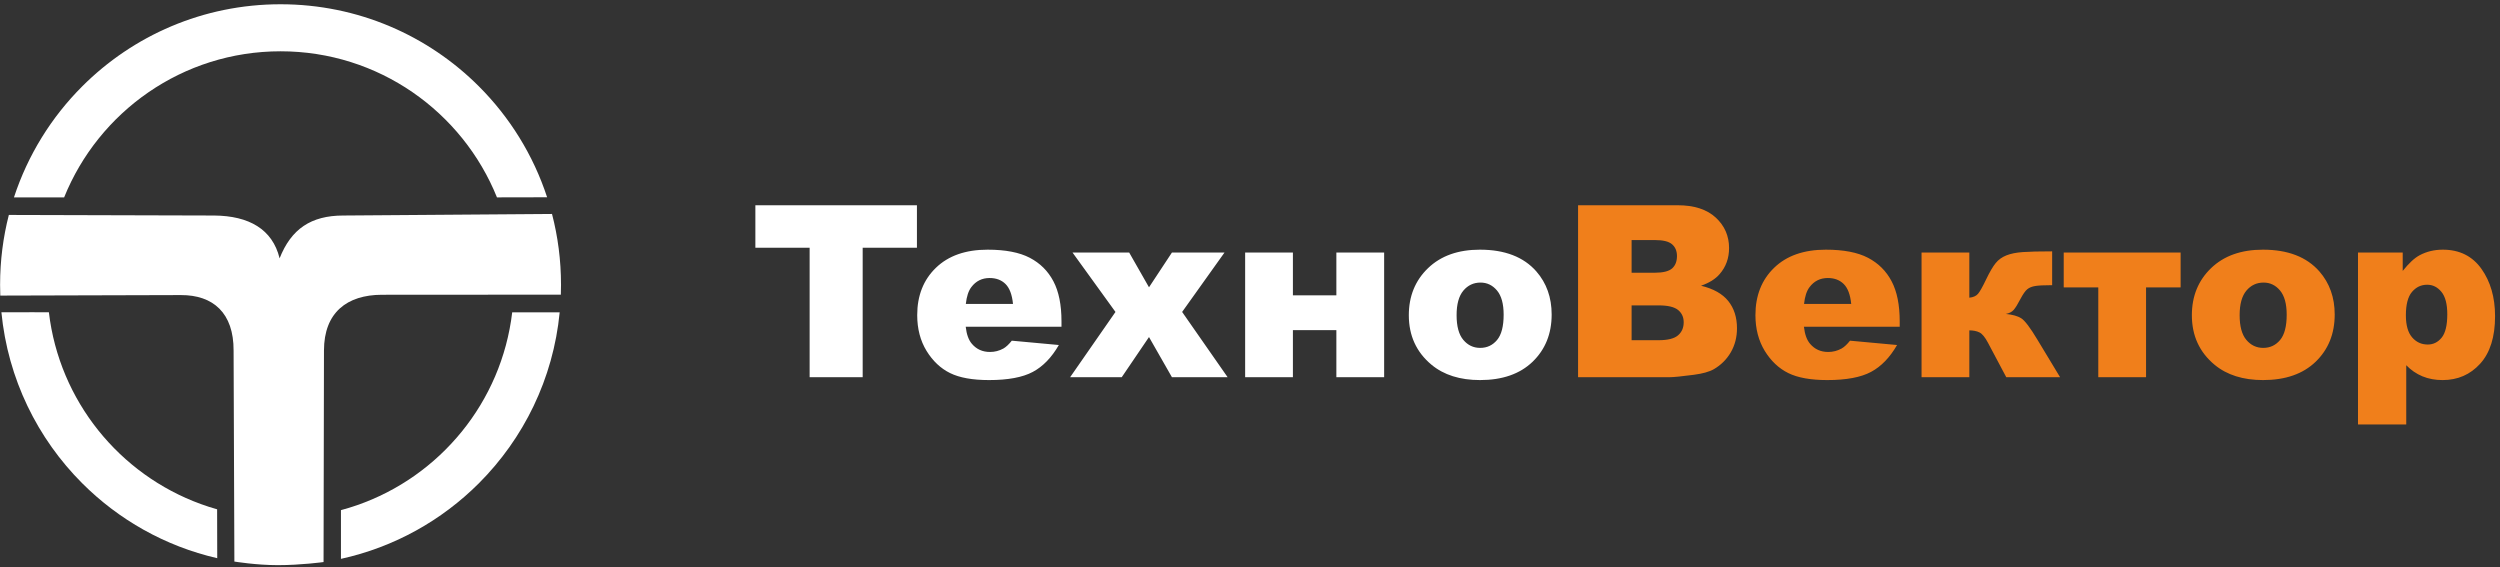
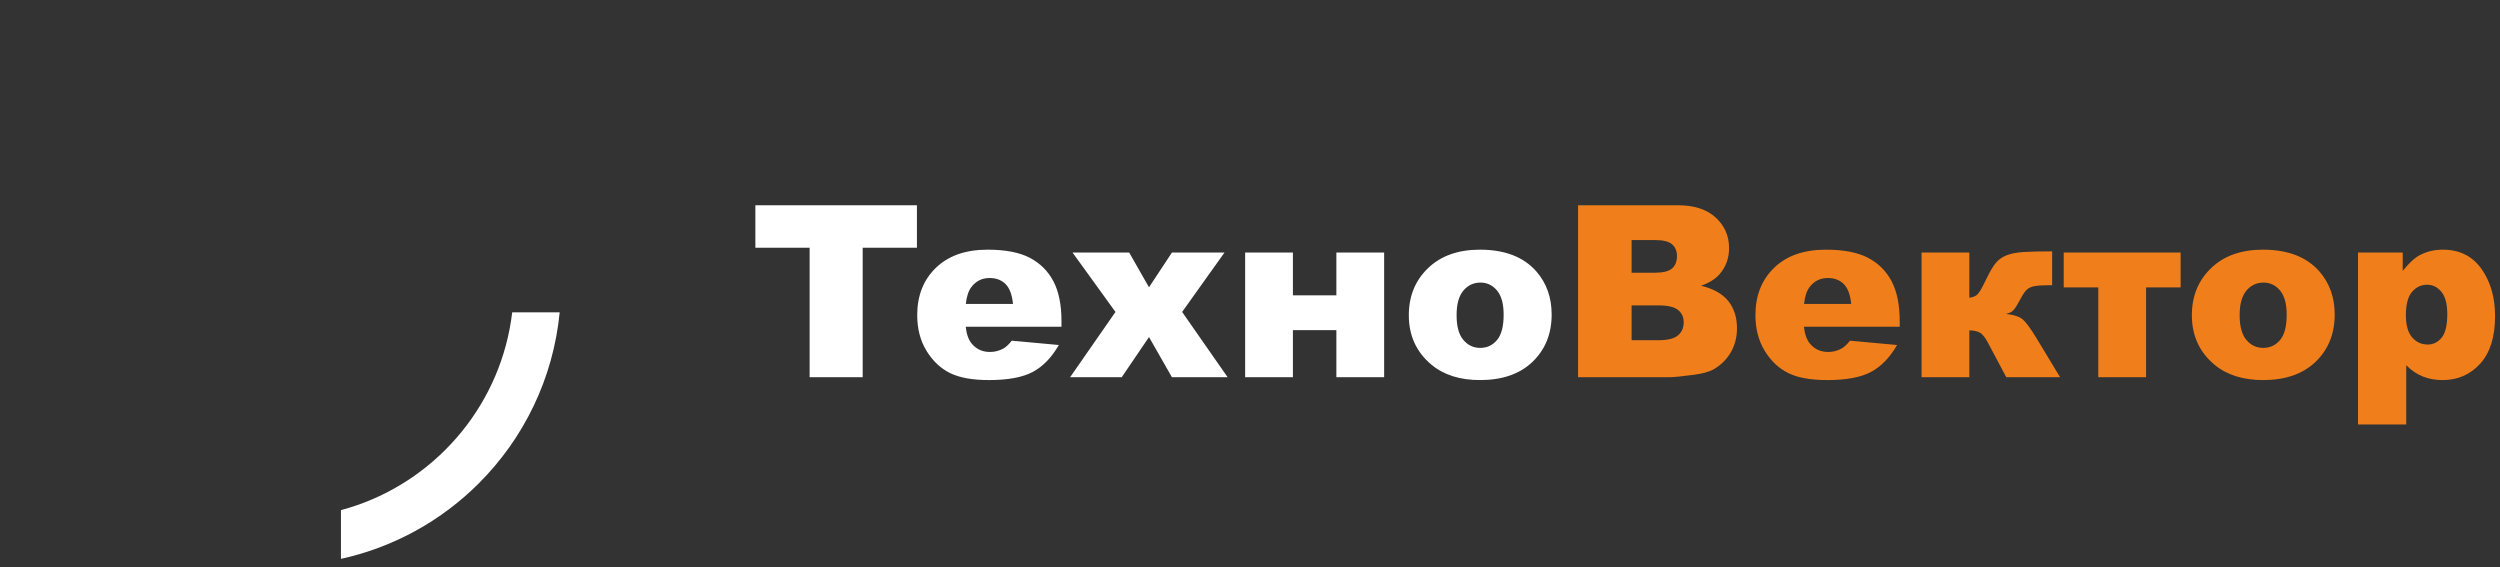
<svg xmlns="http://www.w3.org/2000/svg" width="282" height="64" viewBox="0 0 282 64" fill="none">
  <rect x="0" y="0" width="282" height="64" fill="#333333" stroke="none" />
-   <path d="M31.648 0.471H31.645H31.64V0.481C22.899 0.481 14.991 4.021 9.271 9.745C5.803 13.211 3.138 17.485 1.575 22.263H5.994H7.235C11.134 12.603 20.593 5.786 31.646 5.786C42.7 5.786 52.16 12.604 56.058 22.266L56.937 22.261L56.839 22.262L59.203 22.25L56.937 22.261L61.715 22.253C60.153 17.48 57.488 13.211 54.022 9.745C48.303 4.021 40.392 0.481 31.648 0.481V0.471Z" fill="white" />
-   <path d="M5.166 35.222L5.514 35.223C6.692 45.231 13.482 53.521 22.652 56.856C23.268 57.081 23.854 57.271 24.491 57.449L24.504 62.964C18.629 61.612 13.383 58.625 9.27 54.509C4.233 49.473 0.888 42.736 0.159 35.227L3.654 35.219L5.166 35.224V35.222Z" fill="white" />
  <path d="M40.256 56.992C49.617 53.751 56.579 45.373 57.777 35.229H63.132C62.405 42.737 59.057 49.474 54.021 54.51C49.831 58.702 44.466 61.722 38.46 63.039V57.543C39.068 57.38 39.667 57.196 40.256 56.992Z" fill="white" />
-   <path d="M31.539 29.14C30.736 25.853 28.087 24.344 24.156 24.311L0.997 24.246C0.351 26.766 0.01 29.404 0.01 32.125L0 32.126V32.133H0.01C0.01 32.538 0.018 32.941 0.033 33.342L20.401 33.285C24.055 33.267 26.368 35.319 26.349 39.54L26.438 63.344C26.438 63.344 28.901 63.749 31.344 63.749C33.934 63.751 36.497 63.4 36.497 63.4L36.544 39.54C36.548 35.233 39.159 33.264 43.061 33.25L63.264 33.237C63.276 32.869 63.282 32.501 63.282 32.129H63.292V32.126V32.121H63.282C63.282 29.363 62.93 26.686 62.267 24.135L38.712 24.311C35.082 24.317 32.85 25.822 31.539 29.14Z" fill="white" />
  <path fill-rule="evenodd" clip-rule="evenodd" d="M85.206 23.152H103.43V27.947H97.31V42.547H91.326V27.947H85.206V23.152ZM119.736 36.858H108.932C109.031 37.721 109.261 38.366 109.636 38.791C110.155 39.4 110.837 39.702 111.676 39.702C112.209 39.702 112.714 39.572 113.188 39.31C113.481 39.143 113.797 38.849 114.131 38.429L119.438 38.917C118.626 40.325 117.647 41.341 116.5 41.951C115.354 42.565 113.707 42.872 111.563 42.872C109.699 42.872 108.237 42.61 107.167 42.082C106.102 41.558 105.218 40.723 104.514 39.581C103.814 38.434 103.462 37.089 103.462 35.545C103.462 33.346 104.166 31.563 105.574 30.204C106.978 28.845 108.923 28.163 111.401 28.163C113.413 28.163 114.998 28.47 116.162 29.08C117.326 29.689 118.215 30.569 118.825 31.73C119.434 32.885 119.736 34.393 119.736 36.249V36.858ZM114.267 34.285C114.162 33.237 113.878 32.488 113.423 32.037C112.967 31.585 112.371 31.36 111.626 31.36C110.769 31.36 110.083 31.703 109.568 32.384C109.243 32.809 109.036 33.441 108.945 34.285H114.267ZM120.982 28.488H127.373L129.607 32.407L132.193 28.488H138.123L133.344 35.188L138.475 42.547H132.193L129.607 38.019L126.533 42.547H120.711L125.825 35.188L120.982 28.488ZM156.131 42.547H150.742V37.237H145.84V42.547H140.452V28.488H145.84V33.31H150.742V28.488H156.131V42.547ZM158.915 35.558C158.915 33.409 159.637 31.639 161.081 30.249C162.526 28.858 164.475 28.163 166.931 28.163C169.742 28.163 171.863 28.98 173.299 30.615C174.449 31.933 175.027 33.553 175.027 35.477C175.027 37.644 174.314 39.413 172.883 40.8C171.453 42.181 169.471 42.872 166.944 42.872C164.692 42.872 162.869 42.298 161.479 41.147C159.768 39.725 158.915 37.86 158.915 35.558ZM164.304 35.549C164.304 36.809 164.556 37.739 165.062 38.339C165.567 38.94 166.199 39.242 166.967 39.242C167.738 39.242 168.37 38.944 168.867 38.353C169.363 37.761 169.611 36.809 169.611 35.499C169.611 34.276 169.363 33.368 168.862 32.768C168.361 32.172 167.743 31.874 167.003 31.874C166.222 31.874 165.577 32.177 165.067 32.782C164.556 33.391 164.304 34.312 164.304 35.549Z" fill="white" />
  <path fill-rule="evenodd" clip-rule="evenodd" d="M178.006 23.152H189.23C191.099 23.152 192.534 23.617 193.536 24.542C194.538 25.468 195.039 26.615 195.039 27.983C195.039 29.129 194.682 30.113 193.965 30.93C193.49 31.482 192.791 31.91 191.875 32.231C193.269 32.565 194.289 33.138 194.948 33.955C195.603 34.772 195.932 35.797 195.932 37.03C195.932 38.037 195.698 38.94 195.233 39.743C194.763 40.547 194.122 41.179 193.315 41.648C192.809 41.937 192.051 42.149 191.035 42.28C189.686 42.456 188.792 42.547 188.35 42.547H178.006V23.152ZM184.044 30.764H186.658C187.592 30.764 188.246 30.601 188.612 30.28C188.977 29.955 189.162 29.49 189.162 28.881C189.162 28.317 188.977 27.874 188.612 27.558C188.246 27.238 187.605 27.08 186.698 27.08H184.044V30.764ZM184.044 38.375H187.1C188.133 38.375 188.86 38.19 189.284 37.824C189.708 37.459 189.921 36.971 189.921 36.353C189.921 35.779 189.713 35.319 189.293 34.971C188.874 34.624 188.138 34.447 187.087 34.447H184.044V38.375ZM214.287 36.858H203.483C203.582 37.721 203.812 38.366 204.187 38.791C204.706 39.4 205.387 39.702 206.226 39.702C206.759 39.702 207.265 39.572 207.738 39.31C208.032 39.143 208.348 38.849 208.682 38.429L213.989 38.917C213.177 40.325 212.198 41.341 211.051 41.951C209.905 42.565 208.258 42.872 206.114 42.872C204.25 42.872 202.787 42.61 201.718 42.082C200.653 41.558 199.768 40.723 199.064 39.581C198.365 38.434 198.013 37.089 198.013 35.545C198.013 33.346 198.717 31.563 200.125 30.204C201.528 28.845 203.474 28.163 205.951 28.163C207.964 28.163 209.548 28.47 210.713 29.08C211.877 29.689 212.766 30.569 213.375 31.73C213.985 32.885 214.287 34.393 214.287 36.249V36.858ZM208.817 34.285C208.713 33.237 208.429 32.488 207.973 32.037C207.517 31.585 206.922 31.36 206.177 31.36C205.319 31.36 204.634 31.703 204.119 32.384C203.794 32.809 203.586 33.441 203.496 34.285H208.817ZM232.376 42.547H226.306L224.248 38.673C223.923 38.055 223.607 37.662 223.295 37.504C222.98 37.346 222.596 37.265 222.14 37.265V42.547H216.751V28.488H222.14V33.581C222.582 33.535 222.907 33.391 223.12 33.143C223.332 32.895 223.634 32.353 224.036 31.517C224.437 30.678 224.798 30.064 225.114 29.675C225.43 29.287 225.836 28.998 226.328 28.804C226.82 28.61 227.438 28.484 228.179 28.434C228.919 28.38 230.02 28.353 231.482 28.353V32.172H231.243C230.521 32.172 229.97 32.199 229.591 32.258C229.212 32.317 228.91 32.438 228.68 32.623C228.449 32.809 228.188 33.188 227.885 33.761C227.588 34.335 227.339 34.732 227.141 34.958C226.942 35.184 226.649 35.337 226.26 35.414C227.01 35.486 227.588 35.648 227.989 35.897C228.395 36.15 229.009 36.958 229.826 38.325L232.376 42.547ZM245.974 32.416H242.075V42.547H236.686V32.416H232.787V28.488H245.974V32.416ZM247.242 35.558C247.242 33.409 247.964 31.639 249.408 30.249C250.853 28.858 252.802 28.163 255.258 28.163C258.069 28.163 260.19 28.98 261.626 30.615C262.776 31.933 263.354 33.553 263.354 35.477C263.354 37.644 262.641 39.413 261.21 40.8C259.78 42.181 257.798 42.872 255.271 42.872C253.019 42.872 251.196 42.298 249.806 41.147C248.095 39.725 247.242 37.86 247.242 35.558ZM252.631 35.549C252.631 36.809 252.883 37.739 253.389 38.339C253.894 38.94 254.526 39.242 255.294 39.242C256.065 39.242 256.697 38.944 257.194 38.353C257.69 37.761 257.939 36.809 257.939 35.499C257.939 34.276 257.69 33.368 257.189 32.768C256.688 32.172 256.07 31.874 255.33 31.874C254.549 31.874 253.904 32.177 253.394 32.782C252.883 33.391 252.631 34.312 252.631 35.549ZM265.981 47.883V28.488H271.026V30.56C271.722 29.685 272.363 29.093 272.944 28.786C273.725 28.371 274.596 28.163 275.549 28.163C277.426 28.163 278.875 28.881 279.904 30.321C280.928 31.761 281.443 33.545 281.443 35.662C281.443 38.005 280.883 39.793 279.764 41.025C278.645 42.258 277.232 42.872 275.522 42.872C274.691 42.872 273.937 42.732 273.256 42.452C272.57 42.167 271.961 41.752 271.424 41.197V47.883H265.981ZM271.383 35.563C271.383 36.682 271.618 37.508 272.083 38.05C272.548 38.592 273.139 38.863 273.852 38.863C274.475 38.863 274.998 38.605 275.422 38.086C275.842 37.567 276.054 36.687 276.054 35.445C276.054 34.298 275.833 33.459 275.395 32.922C274.953 32.384 274.42 32.118 273.784 32.118C273.098 32.118 272.529 32.389 272.069 32.931C271.613 33.472 271.383 34.348 271.383 35.563Z" fill="#F07F1B" />
</svg>